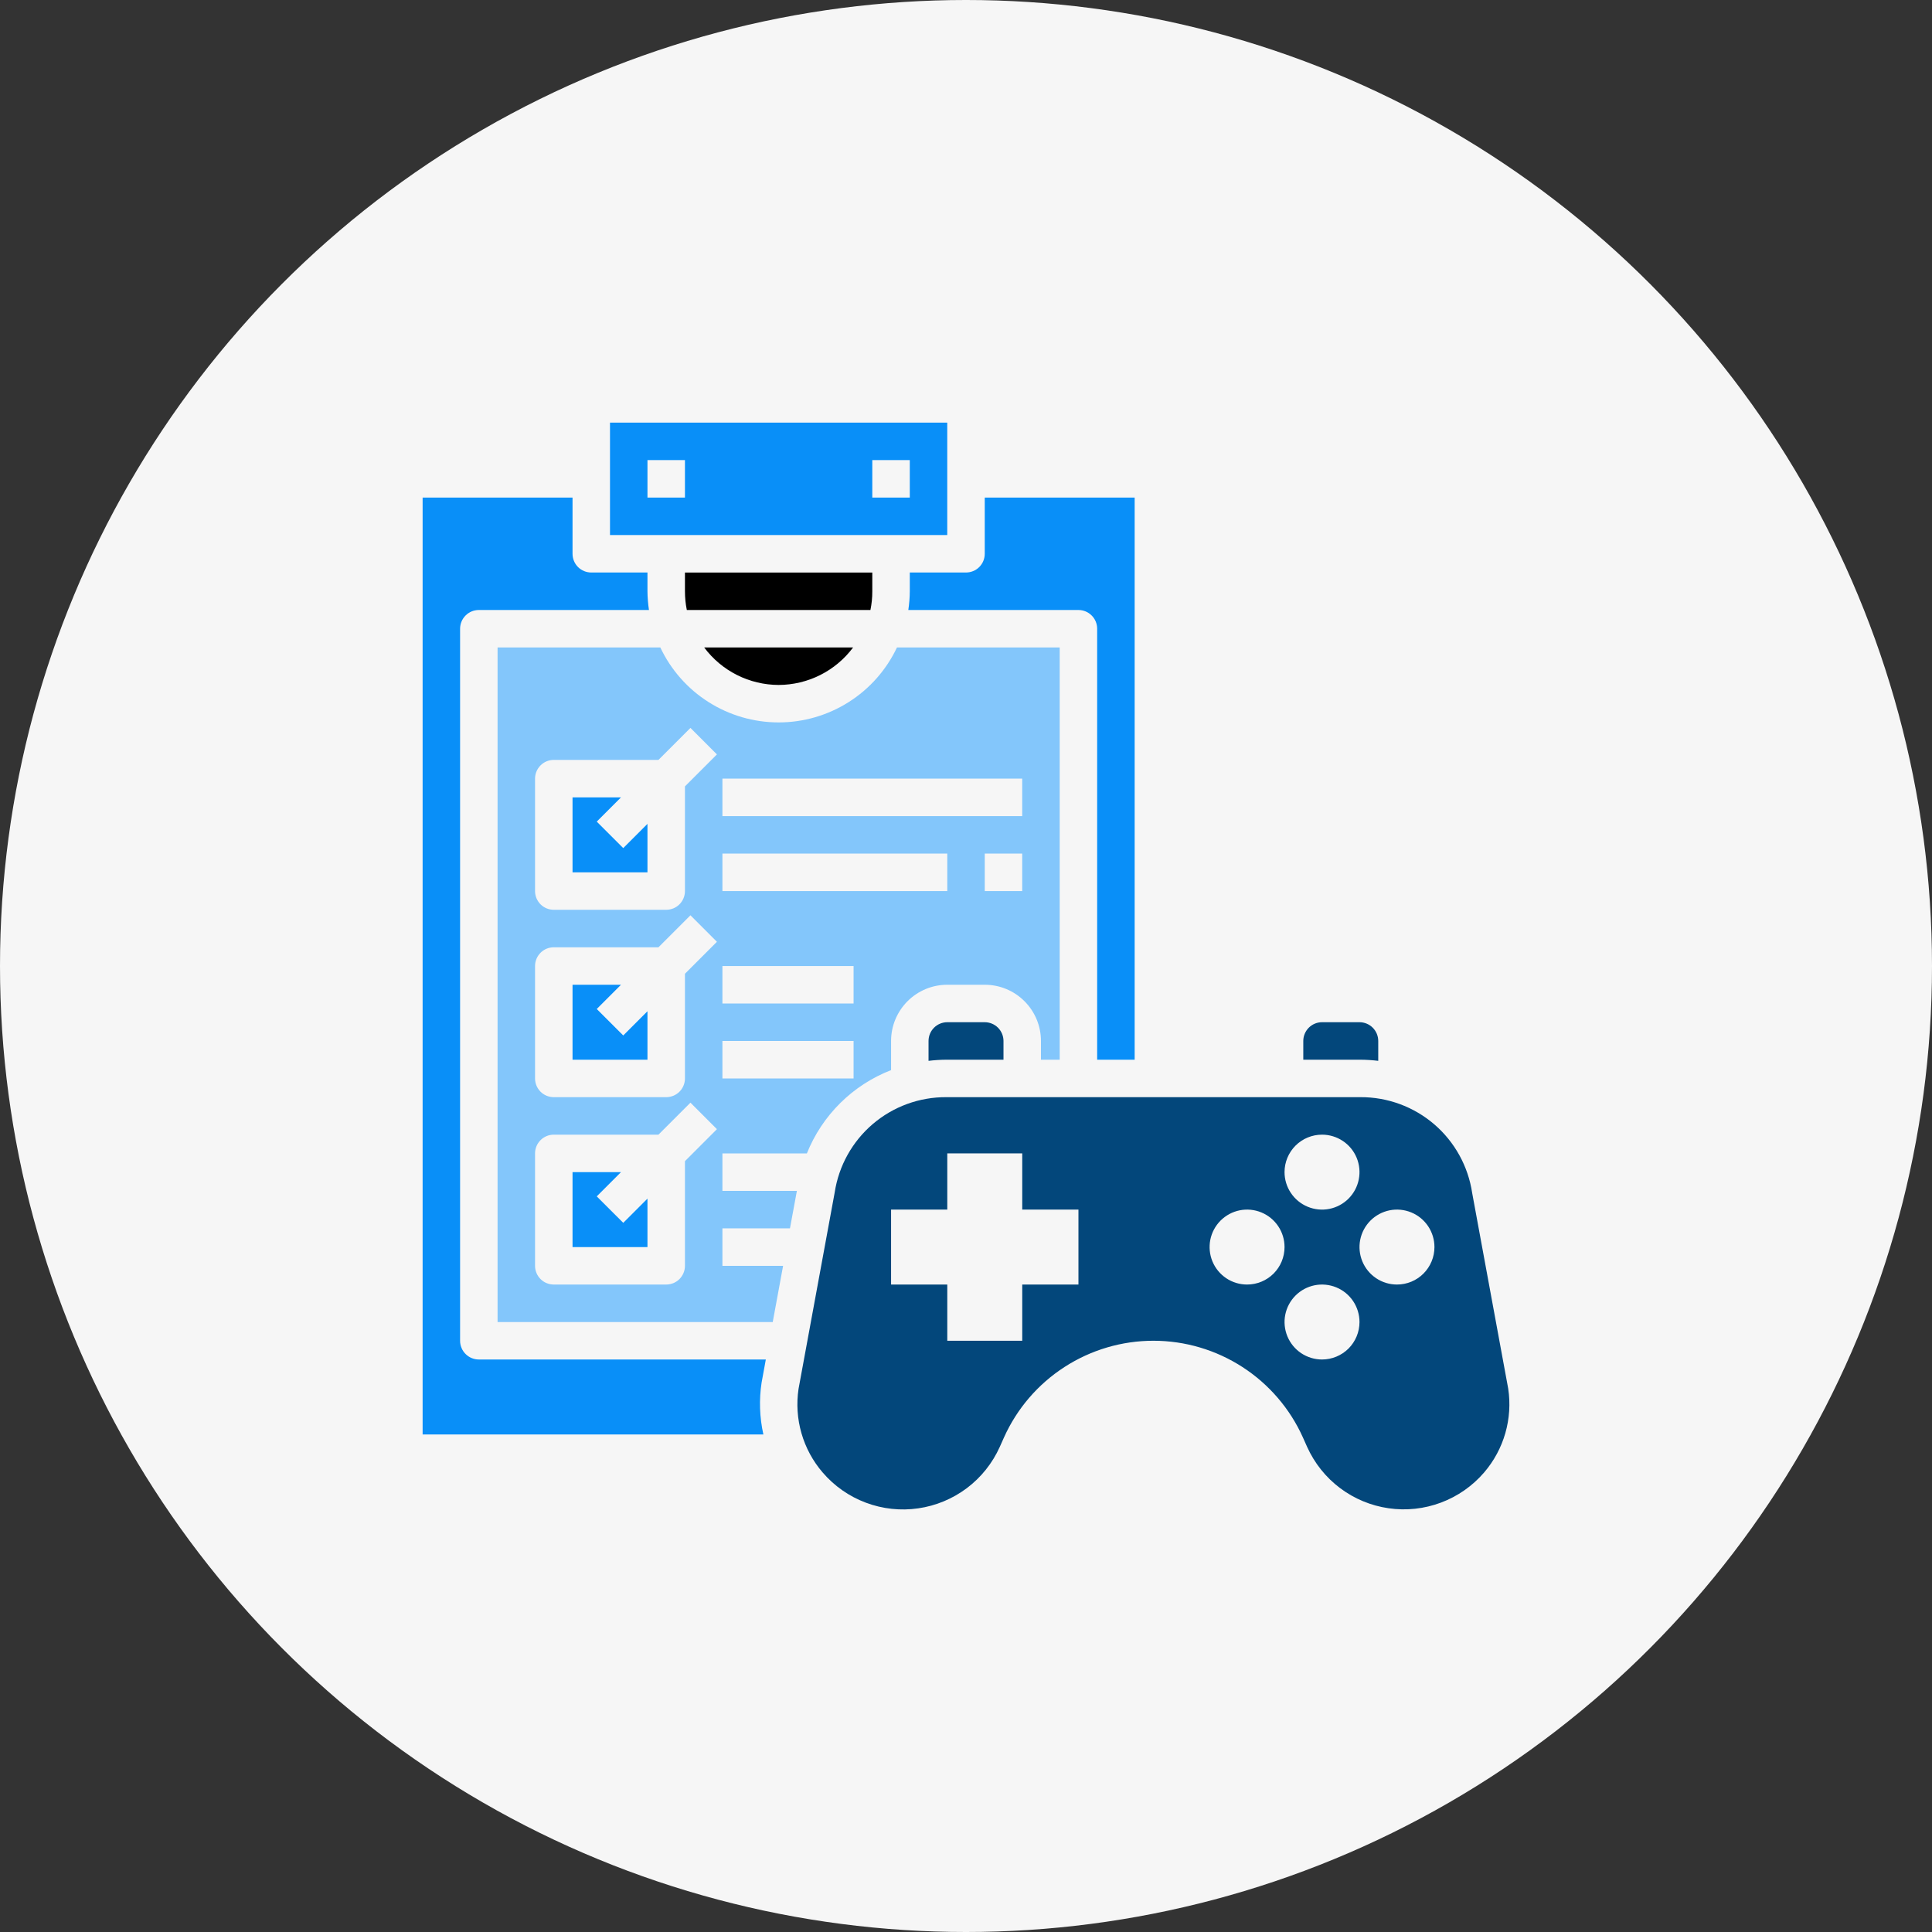
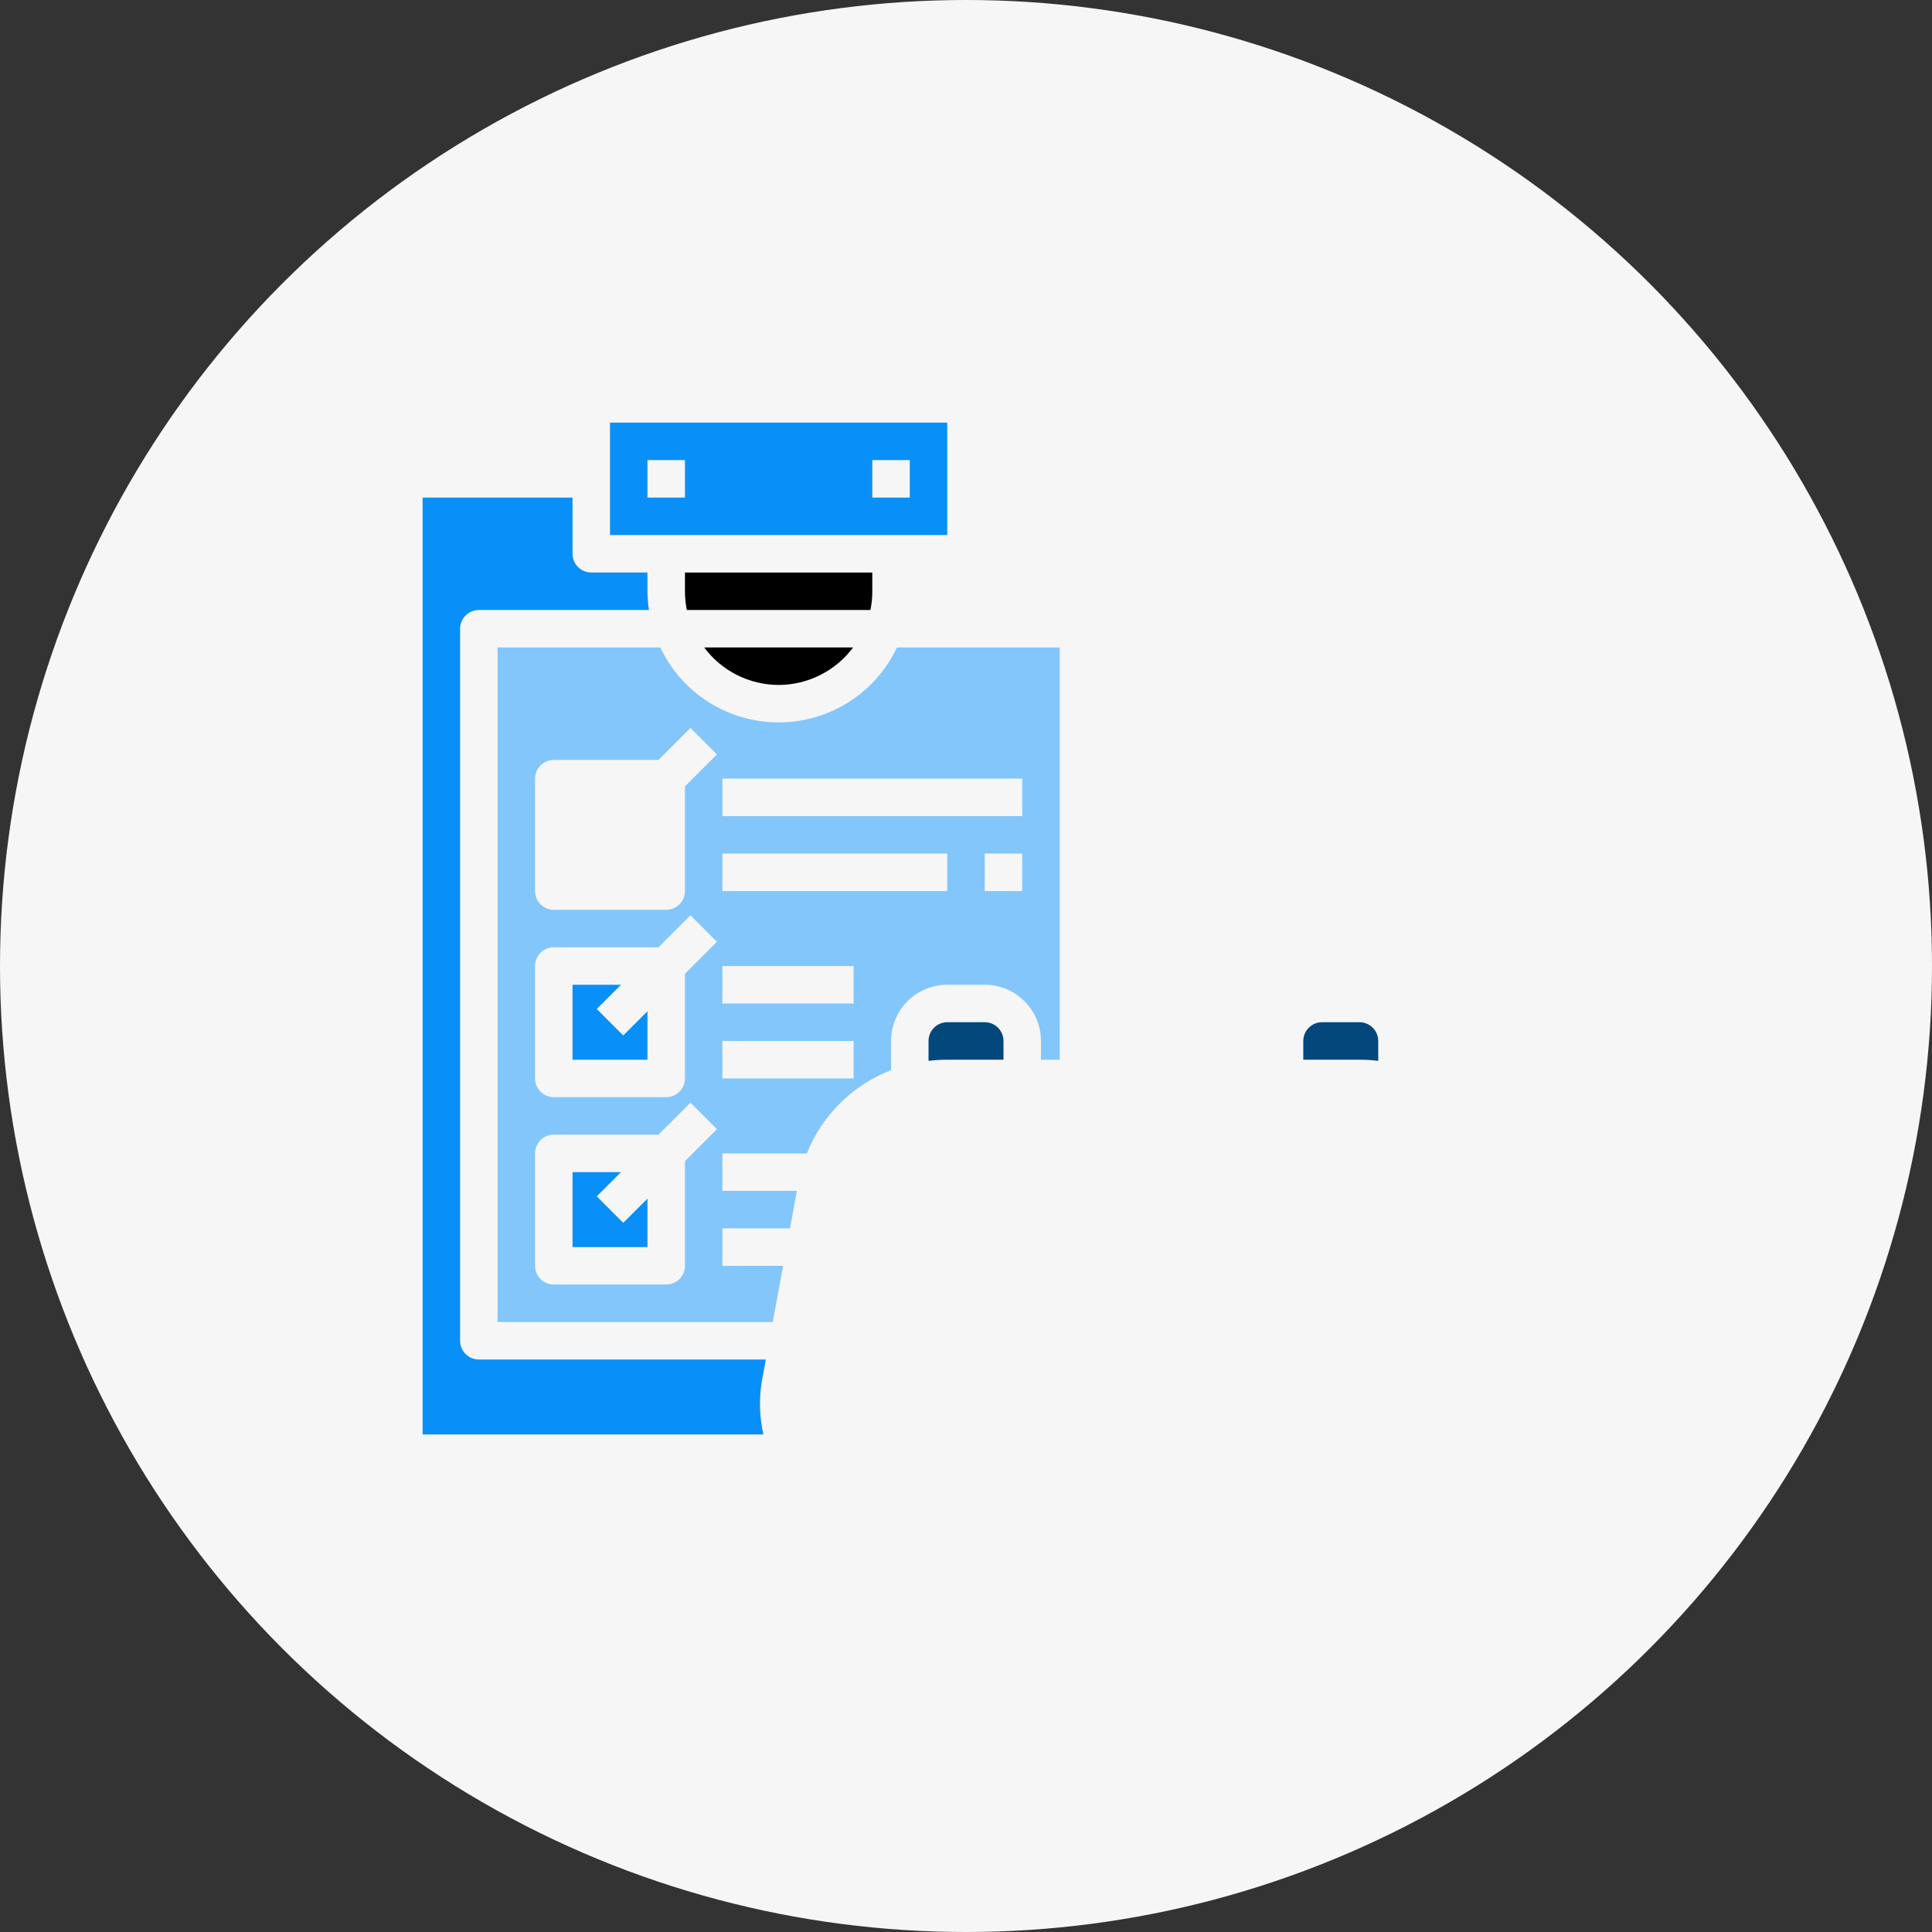
<svg xmlns="http://www.w3.org/2000/svg" width="64" height="64" viewBox="0 0 64 64" fill="none">
  <rect x="0" y="0" width="64" height="64" fill="#333333" stroke="none" />
  <circle cx="32" cy="32" r="32" fill="#F6F6F6" />
  <path d="M19.768 39.631L20.571 38.828H18.966V41.311H21.448V39.706L20.646 40.508L19.768 39.631Z" fill="#098FF8" />
  <path d="M25.369 45.035H15.862C15.697 45.035 15.54 44.97 15.423 44.853C15.307 44.737 15.241 44.579 15.241 44.414V20.828C15.241 20.663 15.307 20.505 15.423 20.389C15.54 20.272 15.697 20.207 15.862 20.207H21.498C21.467 20.001 21.45 19.794 21.448 19.586V18.965H19.586C19.422 18.965 19.264 18.9 19.147 18.784C19.031 18.667 18.966 18.509 18.966 18.345V16.483H14V47.518H25.288C25.162 46.954 25.142 46.371 25.229 45.8L25.369 45.035Z" fill="#098FF8" />
  <path d="M19.768 33.424L20.571 32.621H18.966V35.104H21.448V33.499L20.646 34.301L19.768 33.424Z" fill="#098FF8" />
  <path d="M25.793 22.69C26.272 22.688 26.745 22.576 27.173 22.36C27.601 22.145 27.973 21.832 28.26 21.448H23.327C23.613 21.832 23.985 22.145 24.413 22.36C24.842 22.576 25.314 22.688 25.793 22.69Z" fill="black" />
-   <path d="M30.138 19.586C30.137 19.794 30.12 20.001 30.089 20.207H35.725C35.889 20.207 36.047 20.272 36.163 20.389C36.28 20.505 36.345 20.663 36.345 20.828V35.104H37.587V16.483H32.621V18.345C32.621 18.509 32.556 18.667 32.439 18.784C32.323 18.9 32.165 18.965 32 18.965H30.138V19.586Z" fill="#098FF8" />
  <path d="M45.656 35.142V34.483C45.656 34.319 45.59 34.161 45.474 34.044C45.358 33.928 45.2 33.862 45.035 33.862H43.794C43.629 33.862 43.471 33.928 43.355 34.044C43.239 34.161 43.173 34.319 43.173 34.483V35.104H45.064C45.262 35.105 45.459 35.118 45.656 35.142Z" fill="#03477B" />
  <path d="M31.379 14H20.207V17.724H31.379V14ZM22.69 16.483H21.448V15.241H22.69V16.483ZM30.138 16.483H28.896V15.241H30.138V16.483Z" fill="#098FF8" />
  <path d="M28.896 19.586V18.966H22.69V19.586C22.69 19.795 22.71 20.003 22.752 20.207H28.834C28.876 20.003 28.897 19.795 28.896 19.586Z" fill="black" />
-   <path d="M19.768 27.217L20.571 26.414H18.966V28.897H21.448V27.292L20.646 28.094L19.768 27.217Z" fill="#098FF8" />
-   <path d="M49.961 45.998L48.768 39.521C48.636 38.635 48.189 37.826 47.509 37.242C46.828 36.659 45.96 36.34 45.064 36.345H31.351C30.458 36.339 29.592 36.655 28.912 37.235C28.233 37.815 27.785 38.62 27.65 39.503L26.453 46.007C26.379 46.499 26.412 47.002 26.55 47.48C26.688 47.958 26.927 48.401 27.252 48.778C27.637 49.227 28.129 49.571 28.682 49.778C29.235 49.986 29.832 50.051 30.417 49.966C31.002 49.882 31.556 49.651 32.029 49.296C32.501 48.94 32.875 48.471 33.118 47.932L33.258 47.618C33.687 46.663 34.382 45.853 35.261 45.285C36.139 44.717 37.163 44.414 38.209 44.414C39.256 44.414 40.28 44.717 41.158 45.285C42.036 45.853 42.732 46.663 43.161 47.618L43.301 47.932C43.544 48.47 43.918 48.939 44.39 49.294C44.862 49.649 45.415 49.879 46 49.963C46.584 50.048 47.18 49.983 47.733 49.776C48.286 49.569 48.778 49.226 49.163 48.778C49.488 48.4 49.728 47.955 49.866 47.475C50.003 46.996 50.036 46.492 49.961 45.998ZM35.725 42.552H33.863V44.414H31.38V42.552H29.518V40.069H31.38V38.207H33.863V40.069H35.725V42.552ZM43.794 37.587C44.039 37.587 44.279 37.66 44.483 37.796C44.688 37.932 44.847 38.126 44.941 38.353C45.035 38.58 45.059 38.83 45.011 39.07C44.964 39.311 44.845 39.532 44.672 39.706C44.498 39.88 44.277 39.998 44.036 40.046C43.795 40.094 43.546 40.069 43.319 39.975C43.092 39.881 42.898 39.722 42.762 39.518C42.625 39.314 42.552 39.074 42.552 38.828C42.552 38.499 42.683 38.183 42.916 37.95C43.149 37.718 43.465 37.587 43.794 37.587ZM41.311 42.552C41.066 42.552 40.825 42.48 40.621 42.343C40.417 42.207 40.258 42.013 40.164 41.786C40.07 41.559 40.046 41.31 40.093 41.069C40.141 40.828 40.26 40.607 40.433 40.433C40.607 40.26 40.828 40.141 41.069 40.093C41.31 40.045 41.559 40.07 41.786 40.164C42.013 40.258 42.207 40.417 42.343 40.621C42.48 40.825 42.552 41.065 42.552 41.311C42.552 41.64 42.422 41.956 42.189 42.189C41.956 42.422 41.64 42.552 41.311 42.552ZM43.794 45.035C43.548 45.035 43.308 44.962 43.104 44.826C42.9 44.69 42.741 44.496 42.647 44.269C42.553 44.042 42.528 43.792 42.576 43.552C42.624 43.311 42.742 43.09 42.916 42.916C43.09 42.742 43.311 42.624 43.552 42.576C43.792 42.528 44.042 42.553 44.269 42.647C44.496 42.741 44.69 42.9 44.826 43.104C44.962 43.308 45.035 43.548 45.035 43.794C45.035 44.123 44.904 44.439 44.672 44.672C44.439 44.904 44.123 45.035 43.794 45.035ZM46.277 42.552C46.031 42.552 45.791 42.48 45.587 42.343C45.383 42.207 45.224 42.013 45.13 41.786C45.036 41.559 45.011 41.31 45.059 41.069C45.107 40.828 45.225 40.607 45.399 40.433C45.572 40.26 45.794 40.141 46.035 40.093C46.275 40.045 46.525 40.07 46.752 40.164C46.979 40.258 47.172 40.417 47.309 40.621C47.445 40.825 47.518 41.065 47.518 41.311C47.518 41.64 47.387 41.956 47.154 42.189C46.922 42.422 46.606 42.552 46.277 42.552Z" fill="#03477B" />
  <path d="M31.38 33.862C31.215 33.862 31.057 33.928 30.941 34.044C30.824 34.161 30.759 34.319 30.759 34.483V35.142C30.956 35.118 31.153 35.105 31.351 35.104H33.242V34.483C33.242 34.319 33.176 34.161 33.06 34.044C32.944 33.928 32.786 33.862 32.621 33.862H31.38Z" fill="#03477B" />
  <path d="M23.931 38.208H26.729C26.98 37.581 27.357 37.013 27.837 36.538C28.316 36.064 28.889 35.693 29.518 35.449V34.483C29.518 33.989 29.714 33.516 30.063 33.167C30.412 32.817 30.886 32.621 31.38 32.621H32.621C33.115 32.621 33.589 32.817 33.938 33.167C34.287 33.516 34.483 33.989 34.483 34.483V35.104H35.104V21.448H29.713C29.362 22.191 28.807 22.819 28.113 23.258C27.419 23.698 26.615 23.931 25.793 23.931C24.972 23.931 24.167 23.698 23.473 23.258C22.779 22.819 22.225 22.191 21.874 21.448H16.483V43.794H25.598L25.941 41.932H23.931V40.69H26.169L26.398 39.449H23.931V38.208ZM33.862 29.518H32.621V28.276H33.862V29.518ZM23.931 25.793H33.862V27.035H23.931V25.793ZM23.931 28.276H31.38V29.518H23.931V28.276ZM23.931 32.001H28.276V33.242H23.931V32.001ZM23.931 34.483H28.276V35.725H23.931V34.483ZM22.69 38.465V41.932C22.69 42.096 22.624 42.254 22.508 42.371C22.392 42.487 22.234 42.552 22.069 42.552H18.345C18.18 42.552 18.022 42.487 17.906 42.371C17.79 42.254 17.724 42.096 17.724 41.932V38.208C17.724 38.043 17.79 37.885 17.906 37.769C18.022 37.652 18.18 37.587 18.345 37.587H21.812L22.872 36.527L23.749 37.405L22.69 38.465ZM22.69 32.257V35.725C22.69 35.889 22.624 36.047 22.508 36.164C22.392 36.28 22.234 36.345 22.069 36.345H18.345C18.18 36.345 18.022 36.28 17.906 36.164C17.79 36.047 17.724 35.889 17.724 35.725V32.001C17.724 31.836 17.79 31.678 17.906 31.562C18.022 31.445 18.18 31.38 18.345 31.38H21.812L22.872 30.32L23.749 31.198L22.69 32.257ZM22.69 26.05V29.518C22.69 29.682 22.624 29.84 22.508 29.957C22.392 30.073 22.234 30.138 22.069 30.138H18.345C18.18 30.138 18.022 30.073 17.906 29.957C17.79 29.84 17.724 29.682 17.724 29.518V25.793C17.724 25.629 17.79 25.471 17.906 25.355C18.022 25.238 18.18 25.173 18.345 25.173H21.812L22.872 24.113L23.749 24.991L22.69 26.05Z" fill="#83C6FB" />
</svg>